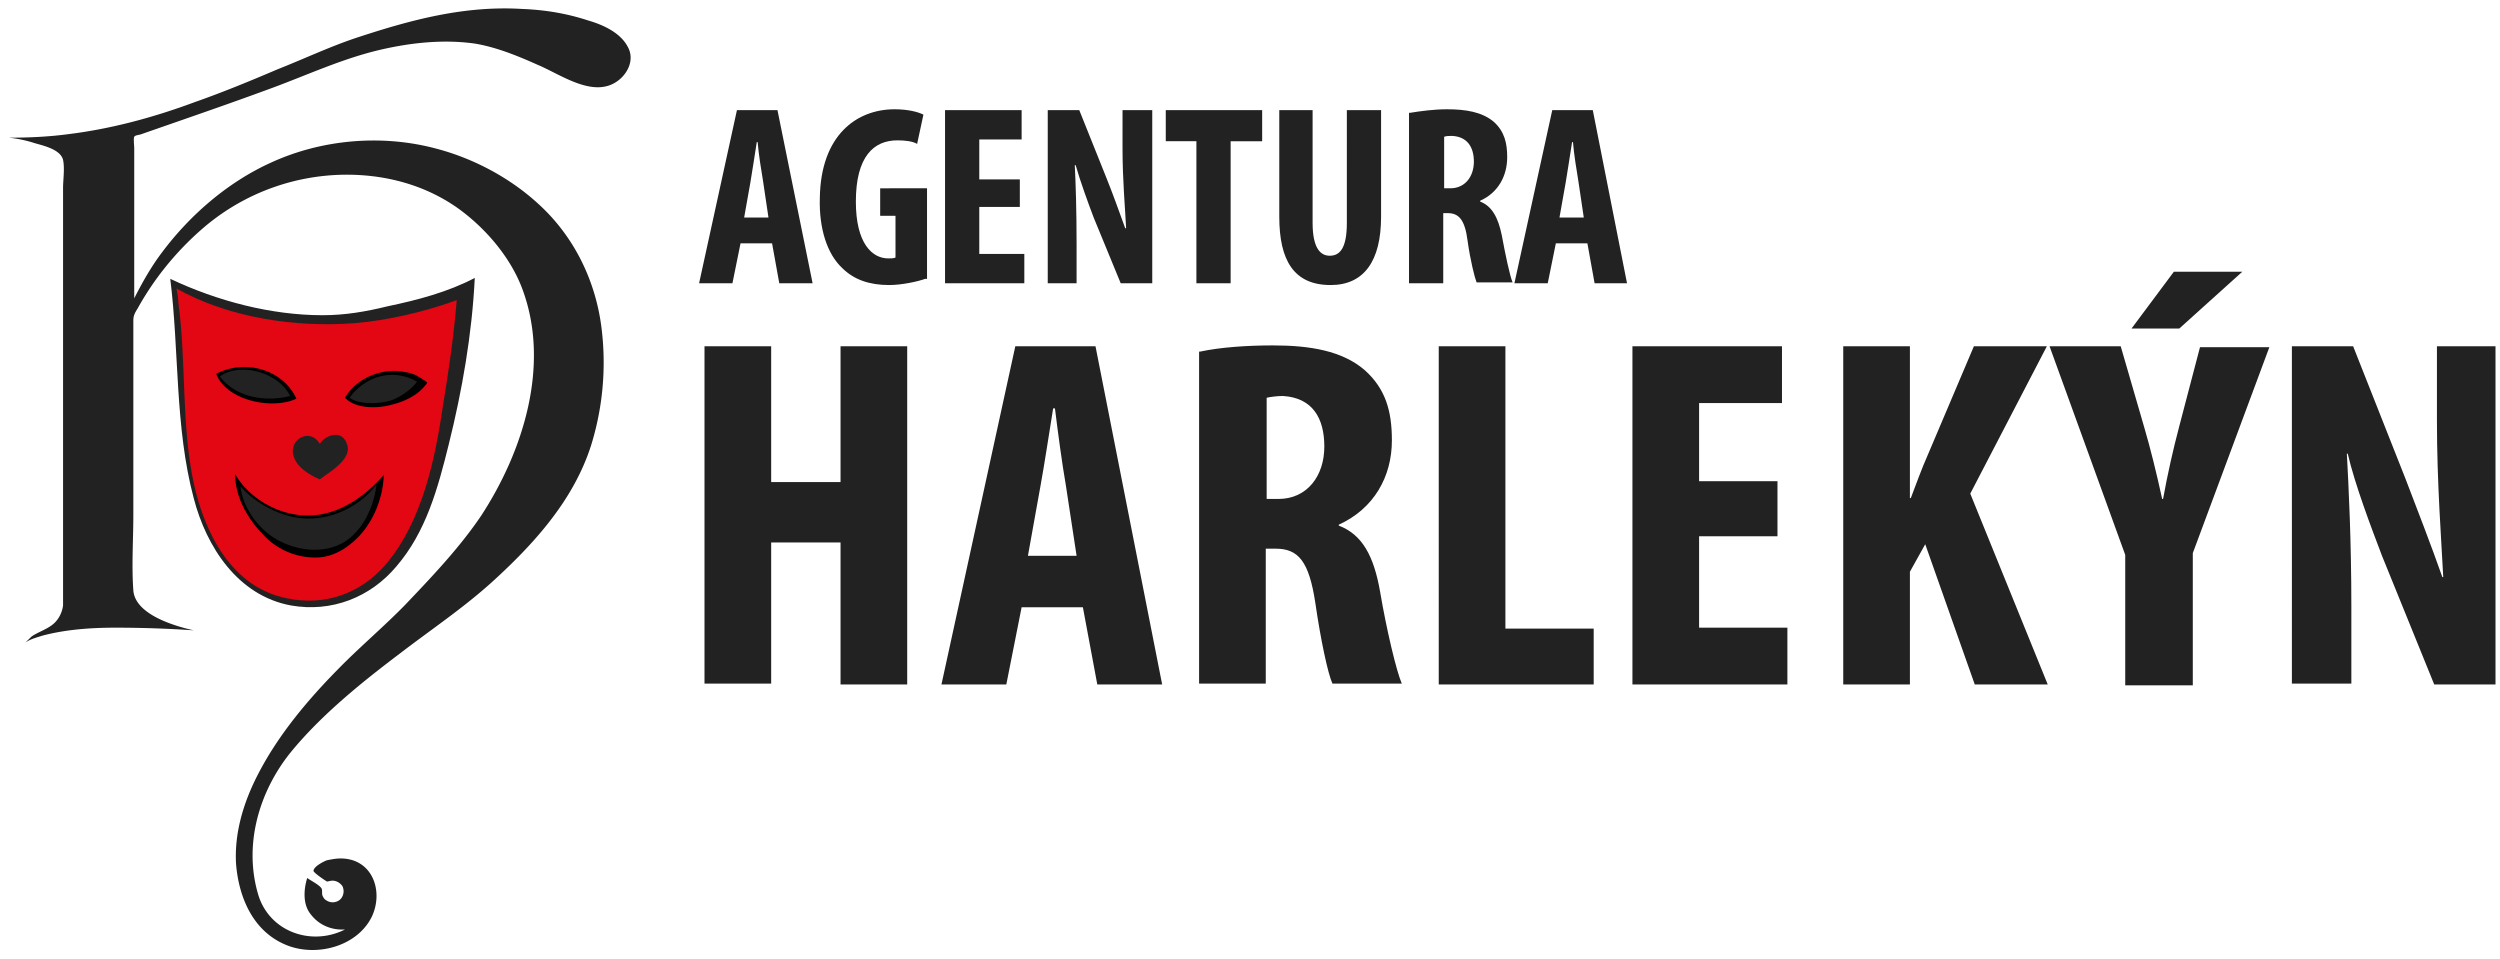
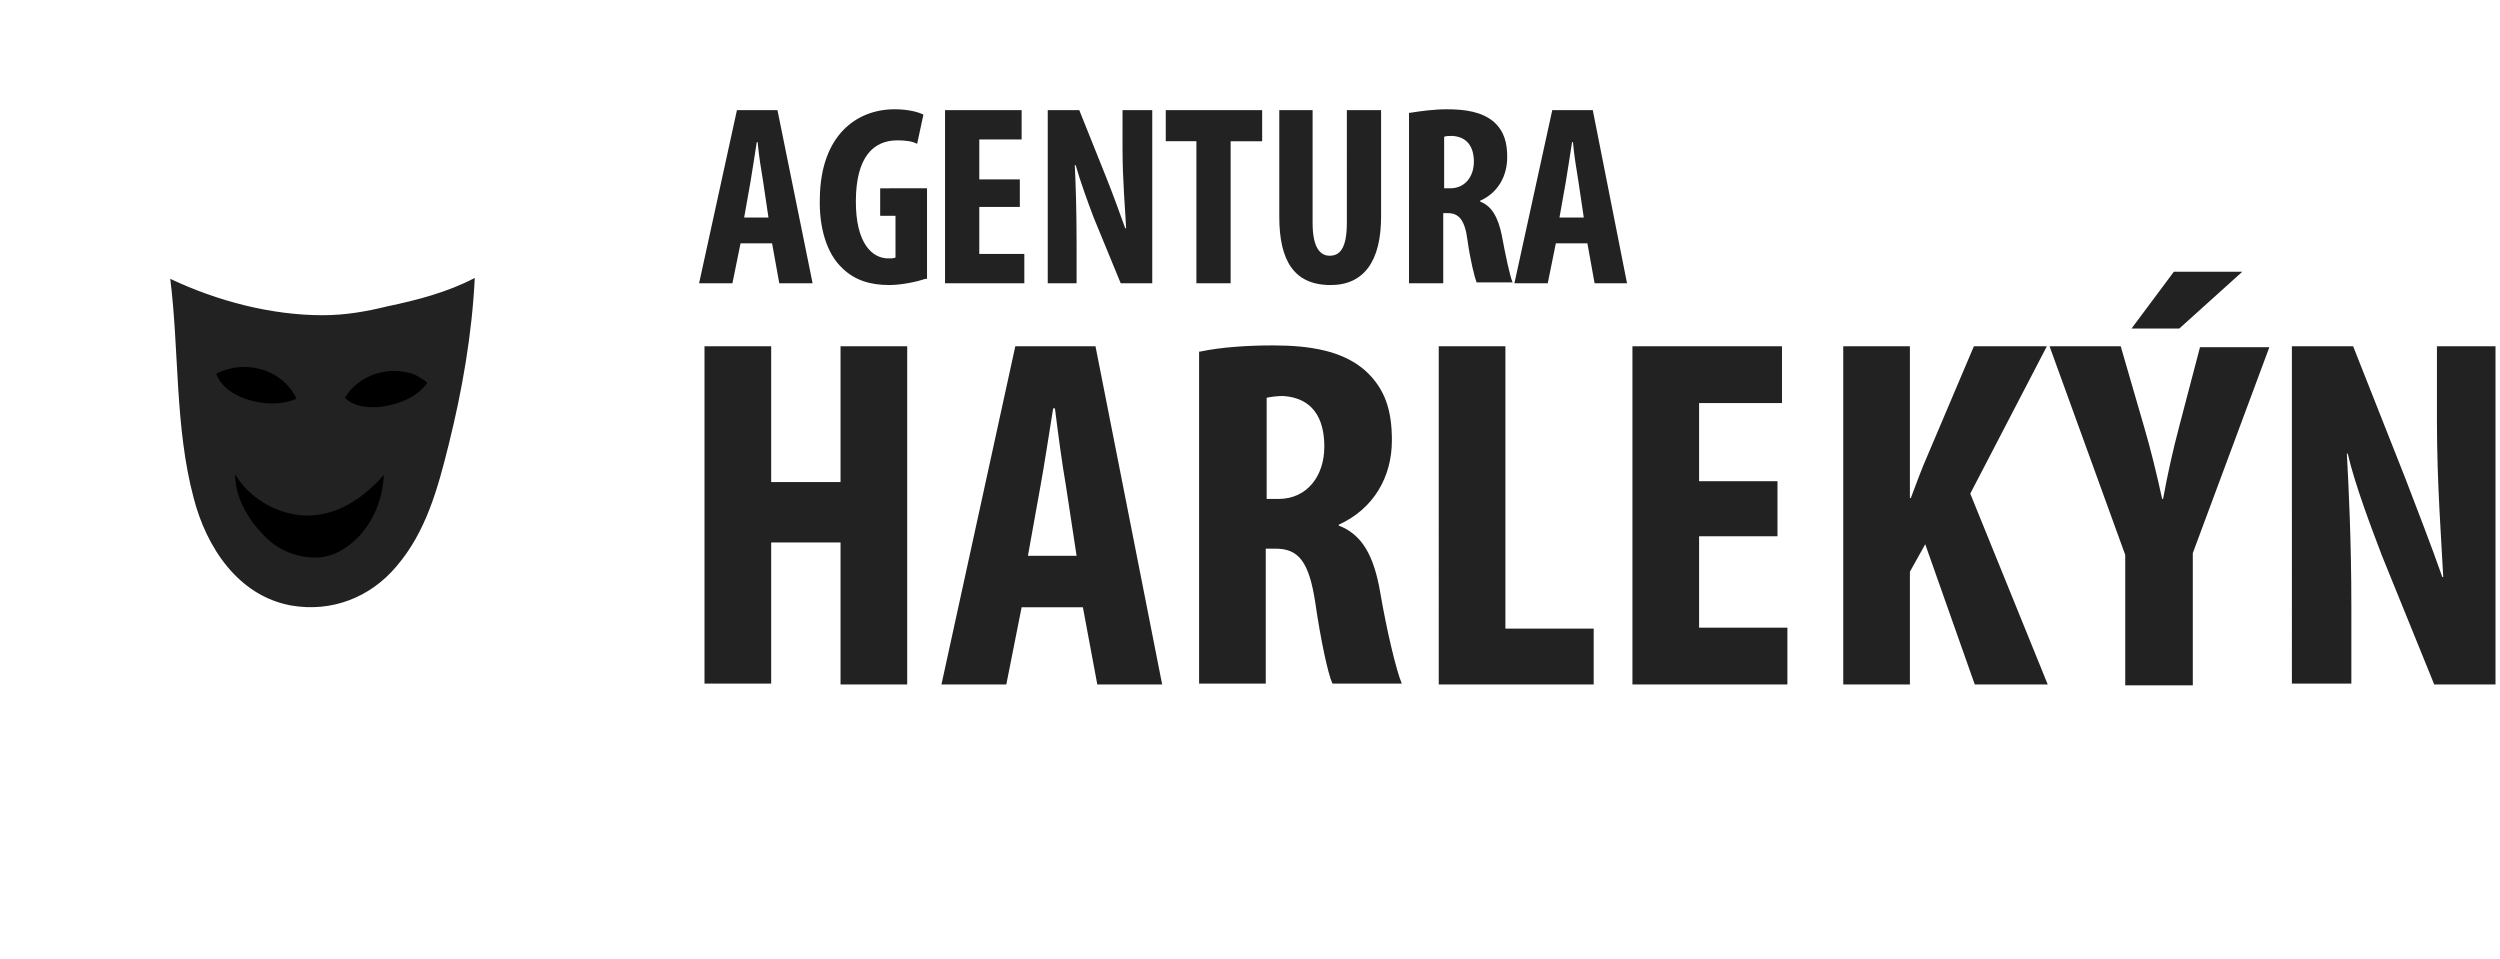
<svg xmlns="http://www.w3.org/2000/svg" width="185" height="71" fill="none" viewBox="0 0 185 71">
  <path fill="#222" d="m54.8 18.005-.6 2.956h-2.467l2.8-12.809h3l2.6 12.81h-2.466l-.534-2.957H54.8Zm2.067-1.905-.4-2.693c-.134-.788-.334-2.036-.4-2.89H56c-.133.854-.333 2.168-.467 2.956l-.466 2.627h1.8Zm11.6 4.533c-.534.197-1.734.46-2.667.46-1.467 0-2.6-.395-3.467-1.249-1.133-1.05-1.733-2.956-1.666-5.189.066-4.664 2.733-6.569 5.533-6.569 1 0 1.733.197 2.133.395l-.466 2.167c-.334-.197-.867-.262-1.467-.262-1.733 0-3.067 1.182-3.067 4.532 0 3.087 1.2 4.204 2.4 4.204.2 0 .4 0 .534-.066V15.97h-1.134v-2.036H68.6v6.7h-.133Zm7-5.321h-3v3.481H75.8v2.168h-5.867V8.152H75.6v2.168h-3.133v2.956h3v2.036Zm2.066 5.649V8.152h2.334l2 4.992c.4.986 1 2.628 1.4 3.745h.066c-.066-1.38-.266-3.548-.266-5.912V8.152h2.2v12.81h-2.334l-2-4.862c-.4-1.05-1-2.693-1.333-3.875h-.067c.067 1.313.134 3.284.134 5.846v2.89h-2.134Zm11-10.51h-2.266V8.152H93.4v2.3h-2.333v10.51h-2.534v-10.51Zm8.6-2.299v8.342c0 1.905.6 2.43 1.267 2.43.733 0 1.267-.525 1.267-2.43V8.152h2.533v7.883c0 3.284-1.267 5.058-3.733 5.058-2.734 0-3.8-1.84-3.8-5.058V8.152h2.466Zm7.2.198c.8-.132 1.8-.264 2.734-.264 1.4 0 2.6.197 3.466.92.8.723 1 1.576 1 2.627 0 1.38-.666 2.628-2 3.22v.065c.867.328 1.334 1.182 1.6 2.496.267 1.445.6 3.022.8 3.481h-2.666c-.134-.328-.467-1.642-.667-3.087-.2-1.576-.667-2.036-1.467-2.036h-.333v5.19h-2.533V8.348h.066Zm2.534 5.583h.466c1.067 0 1.734-.854 1.734-1.971 0-1.051-.467-1.84-1.6-1.905-.2 0-.467 0-.6.066v3.81Zm8.266 4.072-.6 2.956h-2.466l2.8-12.809h3l2.533 12.81H118l-.533-2.957h-2.334ZM117.2 16.1l-.4-2.693c-.133-.788-.333-2.036-.4-2.89h-.067c-.133.854-.333 2.168-.466 2.956L115.4 16.1h1.8Zm52.4 34.552V25.625h4.533L178 35.412c.733 1.905 2 5.19 2.733 7.292h.067c-.133-2.628-.467-6.963-.467-11.561v-5.518h4.334v25.027h-4.534l-3.866-9.525c-.8-2.102-2-5.255-2.534-7.554h-.066c.133 2.496.333 6.372.333 11.364v5.65h-4.4v.065Zm-12.333 0v-9.59l-5.6-15.437h5.266l1.734 5.977c.466 1.577.933 3.482 1.333 5.321h.067c.333-1.84.733-3.613 1.2-5.386l1.533-5.846h5.133l-5.666 15.239v9.787h-5v-.065Zm8.666-30.545-4.666 4.204h-3.534l3.134-4.204h5.066ZM136.4 25.625h4.933v11.233h.067c.4-1.051.8-2.168 1.267-3.22l3.4-8.013h5.4L145.8 36.529l5.733 14.123h-5.4l-3.666-10.379-1.134 2.036v8.343H136.4V25.625Zm-4.867 14.057h-5.8v6.766h6.534v4.204H120.8V25.625h11.067v4.204h-6.134v5.78h5.8v4.073Zm-25.066-14.057h4.933v20.889h6.533v4.138h-11.466V25.625ZM88.8 26.02c1.533-.33 3.533-.46 5.4-.46 2.733 0 5.133.393 6.8 1.839 1.533 1.379 2 3.021 2 5.189 0 2.693-1.333 5.058-3.933 6.24v.066c1.733.657 2.6 2.233 3.066 4.926.467 2.76 1.2 5.846 1.6 6.766H98.6c-.333-.722-.867-3.219-1.267-5.977-.466-3.088-1.266-4.007-2.933-4.007h-.733v9.984h-4.934V26.02h.067Zm4.933 10.903h.867c2.133 0 3.4-1.708 3.4-3.875 0-2.102-.867-3.613-3.067-3.745-.4 0-.933.066-1.2.132v7.488ZM75.6 44.937l-1.133 5.715h-4.8l5.466-25.027h5.934L86 50.652h-4.8l-1.067-5.715H75.6Zm4.067-3.81-.8-5.255c-.267-1.51-.6-4.007-.8-5.649h-.134c-.266 1.642-.666 4.27-.933 5.715l-.933 5.19h3.6Zm-22.6-15.502v10.05H62.2v-10.05h4.933v25.027H62.2v-10.51h-5.133v10.444h-4.934V25.625h4.934ZM12.6 20.633c3.467 1.642 7.467 2.693 11.267 2.693 1.666 0 3.2-.263 4.8-.657 2.2-.46 4.466-1.05 6.466-2.102-.2 4.138-.933 8.342-1.933 12.35-.8 3.218-1.667 6.437-3.867 8.998-1.933 2.3-4.8 3.416-7.8 2.89-3.933-.722-6.266-4.335-7.2-7.947-1.4-5.255-1.066-10.839-1.733-16.225Z" />
-   <path fill="#E30613" d="M13.067 21.355c3.866 2.168 8.8 2.89 13.133 2.562 2.467-.197 5.267-.854 7.6-1.708-.267 3.088-.6 5.19-1 7.686-.6 4.072-1.533 8.67-4.267 11.889-1.8 2.102-4.466 3.087-7.266 2.496-4.134-.788-6.134-4.86-6.934-8.54-.933-4.4-.533-8.867-1.133-13.334 0-.328-.067-.657-.133-1.05Z" />
  <path fill="#000" d="M25.533 29.435c.8-1.38 2.467-2.102 4-1.97.467.065 1 .13 1.4.393.134.066.667.395.667.46 0 .066-.067.131-.133.197-.6.788-1.667 1.248-2.534 1.445-.933.263-2.6.329-3.4-.525ZM16 27.661c2.133-1.116 4.933-.328 5.933 1.84-1.8.854-5.2.13-5.933-1.84Zm1.4 7.423c.867 1.51 2.534 2.627 4.267 2.956 2.666.525 5-.92 6.733-2.89-.066 1.905-.933 3.875-2.4 5.058-.8.657-1.666 1.05-2.666 1.05a5.248 5.248 0 0 1-3.934-1.773c-1.133-1.182-2-2.759-2-4.401Z" />
-   <path fill="#222" d="M1.867 47.564c.333-.262.866-.394 1.266-.525 1.734-.46 3.6-.591 5.4-.591a85.1 85.1 0 0 1 5.8.197c-1.466-.329-4.333-1.183-4.466-2.956-.134-1.84 0-3.744 0-5.584V23.72c0-.394.133-.591.333-.92 1.2-2.167 2.8-4.138 4.667-5.78a16.324 16.324 0 0 1 11.6-4.073c2.666.132 5.266.92 7.466 2.496 2 1.446 3.867 3.613 4.734 5.978 2.066 5.583.066 11.955-3.067 16.75C34 40.536 32 42.638 30 44.74c-1.6 1.642-3.4 3.153-5 4.795-2.267 2.3-4.4 4.86-5.867 7.685-1.066 2.037-1.8 4.336-1.666 6.7.2 2.497 1.266 5.058 3.8 6.044 2.2.854 5.2.065 6.266-2.168.867-1.905 0-4.27-2.333-4.27-.333 0-.667.066-1 .132-.2.066-1 .46-1 .788 0 .131.867.723 1 .788.067 0 .267-.065.4-.065.267 0 .533.131.733.394.2.394.067.92-.333 1.116a.83.83 0 0 1-.867-.065c-.133-.066-.2-.197-.266-.329-.067-.197 0-.394-.067-.525-.133-.263-.8-.591-1.067-.788-.266.854-.333 1.97.267 2.693.6.788 1.533 1.182 2.533 1.116-2.466 1.248-5.533.197-6.4-2.496-1.133-3.678 0-7.685 2.4-10.641 2.267-2.759 5.2-5.124 8.067-7.291 2.4-1.84 4.867-3.482 7.067-5.518 3-2.759 5.8-5.912 7.066-9.853a20.641 20.641 0 0 0 .8-8.54c-.4-3.547-2-6.897-4.666-9.327-2.134-1.97-4.867-3.416-7.667-4.138-4-1.051-8.4-.657-12.133 1.05-3.2 1.446-6 3.876-8.067 6.635-.8 1.051-1.467 2.233-2.067 3.416V10.977c0-.197-.066-.723 0-.854.067-.132.4-.132.534-.197 3.2-1.117 6.466-2.234 9.666-3.416 2.667-.985 5.2-2.168 8-2.825 2.267-.525 4.667-.788 7-.46 1.6.263 3.2.92 4.667 1.577 1.733.723 4.2 2.562 6 1.117.733-.591 1.133-1.577.667-2.43-.534-1.052-1.8-1.643-2.934-1.971-1.6-.526-3.2-.788-4.866-.854-4.267-.263-8.2.788-12.2 2.102-2 .657-3.934 1.576-5.934 2.365-2 .853-4.066 1.707-6.133 2.43-3 1.117-6.133 1.97-9.333 2.365-1.467.197-2.934.262-4.4.262.6.066 1.266.197 1.866.395.667.197 1.934.46 2.134 1.248.133.657 0 1.445 0 2.102v30.873c-.067.525-.334 1.05-.734 1.379-.466.394-1.133.591-1.6.92l-.466.46Z" />
-   <path fill="#222" d="M23.667 35.478c-.734-.328-1.667-.854-1.934-1.708-.4-1.248 1.2-2.167 1.934-.92.466-.722 1.666-1.05 2 0 .466 1.117-1.334 2.103-2 2.628Zm2.2-6.043c1.133-1.577 3.2-2.234 5-1.183a4.533 4.533 0 0 1-1.934 1.38c-.866.262-2.333.328-3.066-.197Zm-9.6-1.577c1.2 1.577 3.4 1.905 5.2 1.445-.8-1.707-3.667-2.561-5.2-1.445Zm1.533 8.145c1 1.117 2.4 1.905 3.8 2.234 2.4.525 4.8-.526 6.267-2.365-.2 1.51-.867 3.087-2.067 4.007-1.6 1.248-4 .92-5.6-.131-1.2-.789-2.267-2.3-2.4-3.745Z" />
</svg>